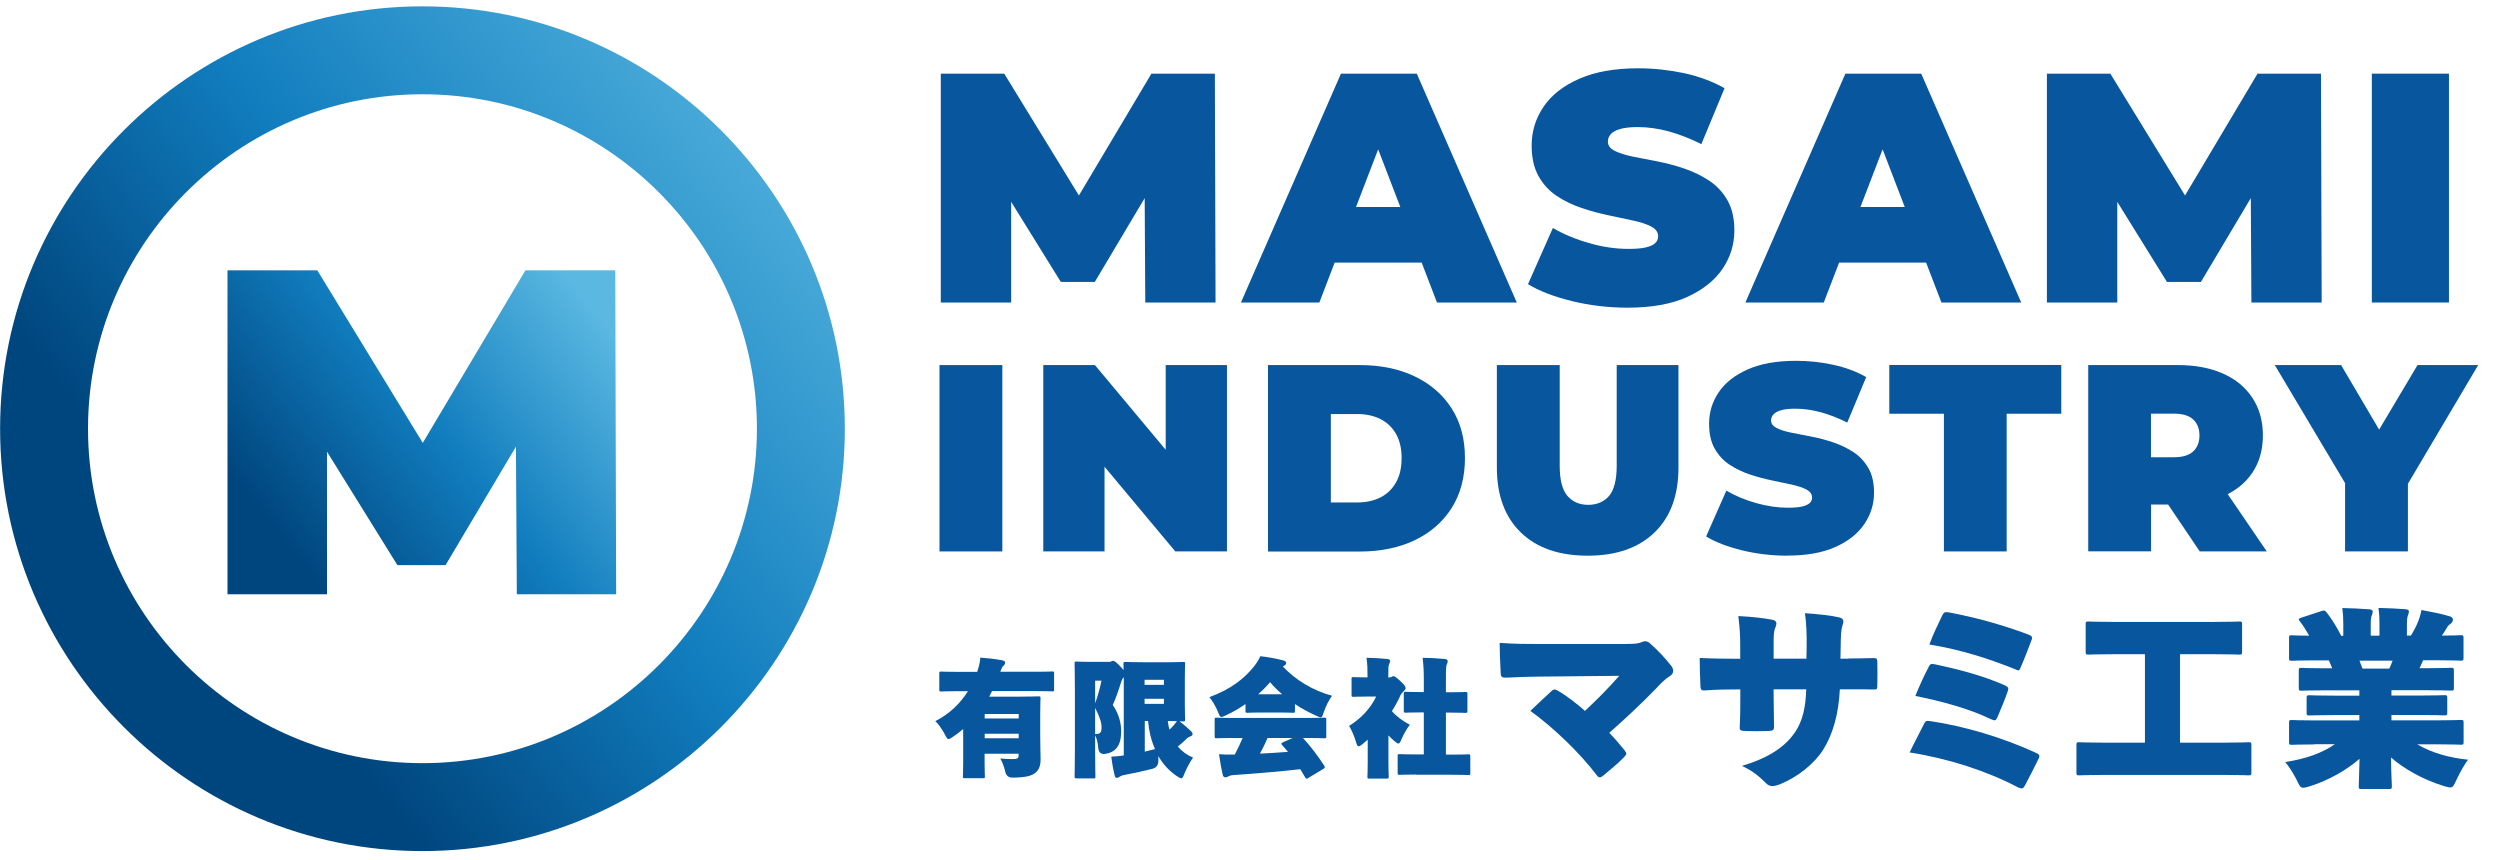
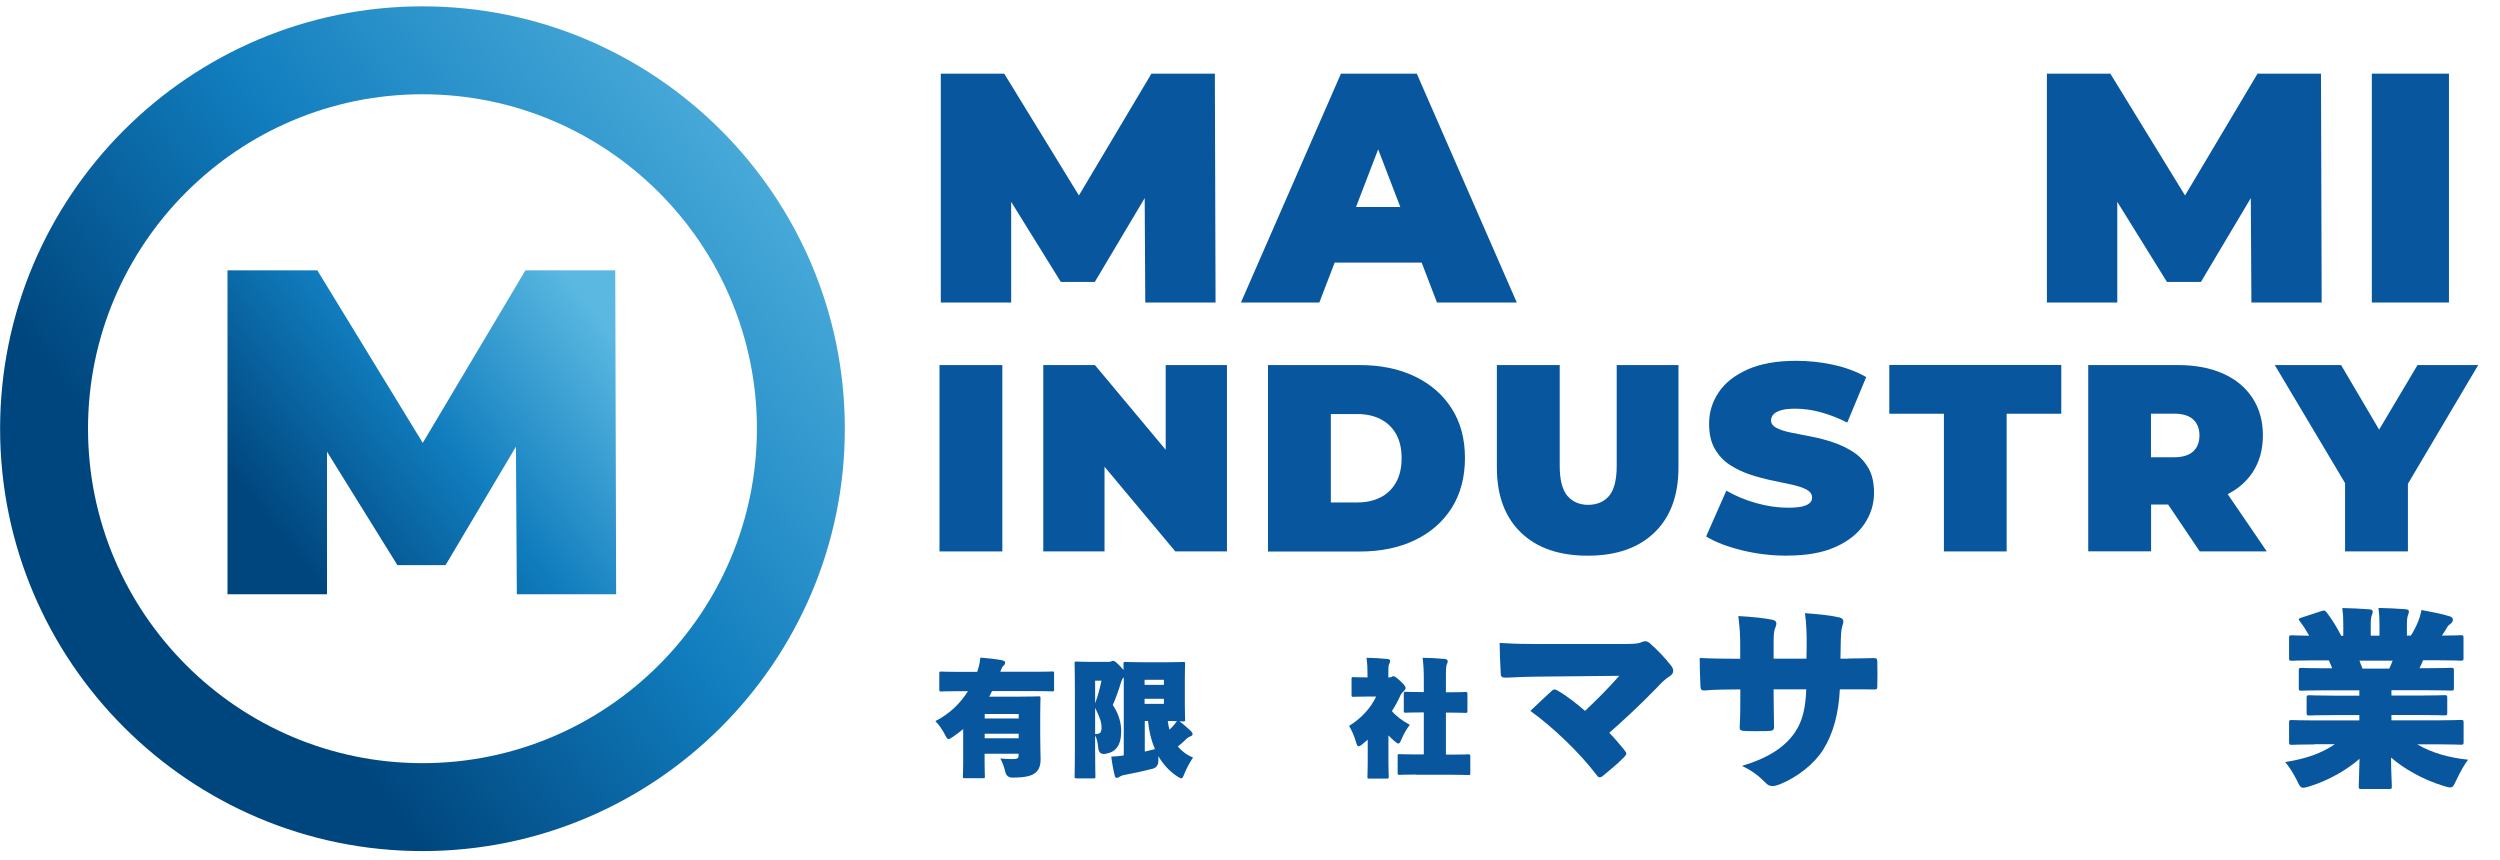
<svg xmlns="http://www.w3.org/2000/svg" version="1.1" viewBox="0 0 252.21 86.72">
  <defs>
    <style>
      .cls-1 {
        fill: #07569e;
      }

      .cls-2 {
        fill: url(#_名称未設定グラデーション_105);
      }

      .cls-3 {
        fill: url(#_名称未設定グラデーション_99);
      }
    </style>
    <linearGradient id="_名称未設定グラデーション_105" data-name="名称未設定グラデーション 105" x1="103.59" y1="-4.55" x2="22.04" y2="59.39" gradientUnits="userSpaceOnUse">
      <stop offset=".22" stop-color="#5ab8e1" />
      <stop offset=".68" stop-color="#117dbe" />
      <stop offset="1" stop-color="#00467e" />
    </linearGradient>
    <linearGradient id="_名称未設定グラデーション_99" data-name="名称未設定グラデーション 99" x1="59.26" y1="30.52" x2="28.62" y2="54.55" gradientUnits="userSpaceOnUse">
      <stop offset="0" stop-color="#5ab8e1" />
      <stop offset=".51" stop-color="#117dbe" />
      <stop offset="1" stop-color="#00467e" />
    </linearGradient>
  </defs>
  <g>
    <g id="_レイヤー_1" data-name="レイヤー_1">
      <g>
        <g>
          <path class="cls-2" d="M42.62,85.86C19.13,85.86.01,66.75.01,43.25S19.13.64,42.62.64s42.61,19.12,42.61,42.61-19.12,42.61-42.61,42.61ZM42.62,9.51c-18.61,0-33.74,15.14-33.74,33.74s15.14,33.74,33.74,33.74,33.74-15.14,33.74-33.74S61.23,9.51,42.62,9.51Z" />
          <path class="cls-3" d="M52.14,59.95l-.09-14.89-7.1,11.95h-4.86l-7.1-11.44v14.38h-10.04V27.27h9.06l10.64,17.41,10.36-17.41h9.06l.09,32.68h-10.04Z" />
        </g>
        <g>
          <g>
            <path class="cls-1" d="M94.91,30.52V7.43h6.4l9.24,15.07h-3.36l8.97-15.07h6.4l.07,23.09h-7.09l-.07-12.4h1.12l-6.14,10.32h-3.43l-6.4-10.32h1.39v12.4h-7.09Z" />
            <path class="cls-1" d="M125.19,30.52l10.09-23.09h7.65l10.09,23.09h-8.05l-7.45-19.4h3.03l-7.45,19.4h-7.92ZM131.19,26.49l1.98-5.61h10.62l1.98,5.61h-14.58Z" />
-             <path class="cls-1" d="M164.21,31.04c-1.94,0-3.8-.22-5.61-.66-1.8-.44-3.29-1.01-4.45-1.71l2.51-5.67c1.1.64,2.33,1.15,3.68,1.53,1.35.39,2.67.58,3.94.58.75,0,1.34-.05,1.76-.15.43-.1.74-.24.94-.43.2-.19.3-.41.3-.68,0-.42-.23-.75-.69-.99-.46-.24-1.07-.45-1.83-.61s-1.59-.34-2.49-.53c-.9-.19-1.81-.43-2.72-.74-.91-.31-1.75-.71-2.51-1.22-.76-.51-1.37-1.17-1.83-2-.46-.82-.69-1.85-.69-3.08,0-1.43.4-2.73,1.2-3.91.8-1.18,2-2.12,3.6-2.82,1.59-.7,3.58-1.06,5.95-1.06,1.56,0,3.1.17,4.62.49,1.52.33,2.88.84,4.09,1.52l-2.34,5.64c-1.14-.57-2.25-1-3.31-1.29-1.07-.29-2.11-.43-3.12-.43-.75,0-1.34.07-1.78.2-.44.13-.75.31-.94.53-.19.22-.28.46-.28.73,0,.4.23.71.69.94s1.07.42,1.83.58c.76.15,1.59.32,2.51.49.91.18,1.82.42,2.72.73.9.31,1.73.72,2.49,1.22.76.51,1.37,1.17,1.83,1.98.46.81.69,1.83.69,3.03,0,1.41-.4,2.7-1.2,3.88-.8,1.18-2,2.12-3.58,2.84-1.58.71-3.57,1.07-5.97,1.07Z" />
-             <path class="cls-1" d="M176.08,30.52l10.09-23.09h7.65l10.09,23.09h-8.05l-7.45-19.4h3.03l-7.45,19.4h-7.92ZM182.09,26.49l1.98-5.61h10.62l1.98,5.61h-14.58Z" />
            <path class="cls-1" d="M206.5,30.52V7.43h6.4l9.24,15.07h-3.36l8.97-15.07h6.4l.07,23.09h-7.09l-.07-12.4h1.12l-6.14,10.32h-3.43l-6.4-10.32h1.39v12.4h-7.09Z" />
            <path class="cls-1" d="M239.28,30.52V7.43h7.78v23.09h-7.78Z" />
          </g>
          <g>
            <path class="cls-1" d="M94.78,55.63v-18.8h6.34v18.8h-6.34Z" />
            <path class="cls-1" d="M105.25,55.63v-18.8h5.21l9.56,11.44h-2.42v-11.44h6.18v18.8h-5.21l-9.56-11.44h2.42v11.44h-6.18Z" />
            <path class="cls-1" d="M127.92,55.63v-18.8h9.27c2.09,0,3.94.38,5.53,1.14,1.59.76,2.84,1.84,3.73,3.24.9,1.4,1.34,3.06,1.34,5s-.45,3.63-1.34,5.04c-.9,1.41-2.14,2.49-3.73,3.25-1.59.76-3.44,1.14-5.53,1.14h-9.27ZM134.26,50.69h2.66c.9,0,1.68-.17,2.35-.51s1.19-.85,1.57-1.52c.38-.67.56-1.49.56-2.46s-.19-1.75-.56-2.42c-.38-.66-.9-1.16-1.57-1.5s-1.46-.51-2.35-.51h-2.66v8.92Z" />
            <path class="cls-1" d="M160.17,56.06c-2.88,0-5.13-.78-6.74-2.34-1.61-1.56-2.42-3.74-2.42-6.55v-10.34h6.34v10.15c0,1.43.26,2.45.78,3.05.52.6,1.22.9,2.09.9s1.6-.3,2.11-.9c.51-.6.77-1.62.77-3.05v-10.15h6.23v10.34c0,2.81-.81,5-2.42,6.55-1.61,1.56-3.86,2.34-6.74,2.34Z" />
            <path class="cls-1" d="M180.32,56.06c-1.58,0-3.1-.18-4.57-.54-1.47-.36-2.68-.82-3.63-1.4l2.04-4.62c.9.52,1.89.94,2.99,1.25s2.17.47,3.21.47c.61,0,1.09-.04,1.44-.12.35-.08.6-.2.77-.35s.24-.34.24-.55c0-.34-.19-.61-.56-.81-.38-.2-.87-.36-1.49-.5-.62-.13-1.29-.28-2.03-.43-.73-.15-1.47-.35-2.22-.6-.74-.25-1.42-.58-2.04-.99-.62-.41-1.11-.95-1.49-1.62-.38-.67-.56-1.51-.56-2.51,0-1.16.33-2.22.98-3.18.65-.96,1.63-1.72,2.93-2.3,1.3-.57,2.91-.86,4.85-.86,1.27,0,2.53.13,3.76.4,1.24.27,2.35.68,3.33,1.24l-1.91,4.59c-.93-.47-1.83-.81-2.7-1.05-.87-.23-1.71-.35-2.54-.35-.61,0-1.09.05-1.45.16s-.61.25-.77.43c-.15.18-.23.38-.23.59,0,.32.19.58.56.77.38.19.87.35,1.49.47.62.13,1.3.26,2.04.4s1.48.34,2.22.59c.73.25,1.41.58,2.03.99.62.41,1.11.95,1.49,1.61.38.66.56,1.49.56,2.47,0,1.15-.33,2.2-.98,3.16-.65.96-1.62,1.73-2.91,2.31s-2.91.87-4.86.87Z" />
            <path class="cls-1" d="M196.11,55.63v-13.89h-5.51v-4.92h17.35v4.92h-5.51v13.89h-6.34Z" />
            <path class="cls-1" d="M210.67,55.63v-18.8h9.05c1.75,0,3.27.29,4.55.86,1.28.57,2.27,1.39,2.97,2.46.7,1.07,1.05,2.32,1.05,3.77s-.35,2.7-1.05,3.75c-.7,1.05-1.69,1.85-2.97,2.4-1.28.56-2.8.83-4.55.83h-5.53l2.82-2.61v7.33h-6.34ZM217,49l-2.82-2.87h5.13c.88,0,1.53-.2,1.95-.59.42-.39.63-.93.63-1.61s-.21-1.22-.63-1.61c-.42-.39-1.07-.59-1.95-.59h-5.13l2.82-2.87v10.15ZM221.92,55.63l-4.62-6.85h6.71l4.67,6.85h-6.77Z" />
            <path class="cls-1" d="M236.58,55.63v-8.25l1.45,3.79-8.54-14.34h6.69l5.77,9.8h-3.89l5.83-9.8h6.12l-8.49,14.34,1.4-3.79v8.25h-6.34Z" />
          </g>
          <g>
            <path class="cls-1" d="M97.16,73.56c-.32.27-.67.53-1.02.77-.23.15-.36.23-.45.23-.13,0-.2-.14-.37-.47-.29-.54-.68-1.09-.96-1.34,1.45-.74,2.52-1.79,3.29-3.02h-1.14c-1.08,0-1.46.03-1.55.03-.19,0-.2-.01-.2-.2v-1.61c0-.19.01-.2.2-.2.09,0,.47.03,1.55.03h2.07c.03-.05.04-.12.06-.18.17-.53.22-.82.26-1.26.81.06,1.55.15,2.19.27.19.04.31.1.31.23,0,.14-.06.24-.17.33-.12.1-.18.23-.32.6h3.68c1.08,0,1.46-.03,1.55-.03.19,0,.2.01.2.2v1.61c0,.19-.01.2-.2.2-.09,0-.47-.03-1.55-.03h-4.51c-.09.19-.18.38-.28.56h3.05c1.13,0,1.82-.03,1.92-.03.19,0,.2.01.2.21,0,.09-.03.73-.03,1.77v1.91c0,1.27.04,1.97.04,2.46,0,.64-.17,1.06-.5,1.34-.38.32-.91.49-2.31.51q-.63.01-.76-.61c-.12-.51-.29-.96-.5-1.32.5.04.73.06,1.26.06.47,0,.59-.09.59-.36v-.18h-3.43v.85c0,1,.03,1.33.03,1.42,0,.19-.01.2-.2.2h-1.82c-.19,0-.2-.01-.2-.2,0-.09.03-.42.03-1.42v-3.33ZM102.77,72.03h-3.43v.45h3.43v-.45ZM99.34,74.48h3.43v-.46h-3.43v.46Z" />
            <path class="cls-1" d="M108.61,78.52c-.19,0-.2-.01-.2-.2,0-.1.03-1.14.03-2.87v-5.62c0-1.73-.03-2.79-.03-2.89,0-.19.01-.2.2-.2.1,0,.49.03,1.18.03h2.09c.1,0,.18-.01.24-.05s.09-.05.17-.05c.15,0,.29.1.78.61.12.13.2.24.28.32-.01-.35-.01-.56-.01-.61,0-.19.01-.21.21-.21.1,0,.72.03,1.75.03h2.56c.88,0,1.41-.03,1.5-.03.19,0,.2.01.2.21,0,.09-.03.59-.03,1.47v2.65c0,.88.03,1.38.03,1.47,0,.19-.01.2-.2.2-.04,0-.17,0-.37-.01.49.37.83.68,1.17,1,.1.1.15.17.15.27s-.04.18-.18.23c-.15.05-.28.12-.45.28-.24.24-.53.51-.86.76.4.47.91.86,1.54,1.11-.31.46-.6.99-.86,1.6-.14.35-.2.5-.33.5-.09,0-.22-.08-.44-.22-.79-.53-1.41-1.22-1.87-2.02v.47q0,.65-.6.81c-.95.24-1.92.45-2.97.65-.1.03-.23.08-.33.14-.09.06-.17.12-.27.12s-.18-.03-.22-.18c-.15-.58-.28-1.29-.36-1.96.42-.01.69-.04,1.04-.09.06,0,.14-.01.22-.03v-7.88c-.12.09-.18.23-.26.46-.27.87-.55,1.69-.85,2.33.65.94.85,1.9.85,2.63,0,1.49-.56,2.14-1.63,2.31q-.63.06-.68-.59c-.05-.53-.15-1-.32-1.28v1.27c0,1.72.03,2.78.03,2.87,0,.19-.01.2-.2.2h-1.69ZM110.48,68.67v2.28c.26-.7.46-1.41.64-2.28h-.64ZM110.48,74.06c.5-.01.65-.14.65-.69,0-.42-.13-.94-.65-1.96v2.65ZM117.42,68.58h-1.95v.51h1.95v-.51ZM117.42,71.01v-.51h-1.95v.51h1.95ZM115.48,75.83c.37-.09.72-.17,1.04-.26-.38-.87-.61-1.82-.7-2.83h-.33v3.09ZM117.81,72.74c.04.31.09.6.17.87.13-.12.24-.23.36-.36.13-.15.27-.32.4-.5-.23-.01-.53-.01-.87-.01h-.05Z" />
-             <path class="cls-1" d="M127.22,71.88c-.95,0-1.27.03-1.36.03-.19,0-.21-.01-.21-.2v-.68c-.61.42-1.27.81-1.96,1.13-.23.1-.37.17-.46.17-.15,0-.21-.14-.35-.5-.24-.58-.54-1.08-.87-1.5,2.13-.78,3.52-1.86,4.51-3.11.28-.36.46-.65.63-1.02.82.1,1.61.24,2.29.42.19.05.31.13.31.24,0,.1-.04.22-.18.29-.05.03-.1.05-.15.09,1.27,1.36,3.04,2.43,4.96,2.95-.35.51-.63,1.06-.83,1.65-.12.37-.17.53-.31.53-.1,0-.23-.06-.46-.17-.74-.33-1.47-.72-2.14-1.17v.68c0,.19-.01.2-.2.2-.09,0-.41-.03-1.36-.03h-1.86ZM124.33,74.45c-1.1,0-1.5.03-1.59.03-.19,0-.2-.01-.2-.2v-1.68c0-.19.01-.2.2-.2.09,0,.49.03,1.59.03h7.67c1.1,0,1.5-.03,1.59-.03.19,0,.21.01.21.2v1.68c0,.19-.01.2-.21.2-.09,0-.49-.03-1.59-.03h-.55c.77.85,1.46,1.74,2.14,2.79.04.06.06.12.06.15,0,.06-.04.12-.13.17l-1.56.94c-.06.04-.12.06-.15.06-.05,0-.09-.04-.14-.14-.17-.29-.33-.56-.49-.82-2.01.23-4.52.44-6.85.6-.13.01-.29.06-.4.12-.1.05-.2.1-.32.1-.13,0-.23-.1-.26-.27-.15-.67-.27-1.32-.37-2.06.56.04.99.04,1.41.03h.18c.29-.55.56-1.11.79-1.66h-1.04ZM129.35,70.04c-.44-.37-.85-.78-1.22-1.22-.37.44-.78.85-1.2,1.22h2.42ZM127.88,74.45c-.23.54-.5,1.08-.77,1.58.99-.04,1.97-.12,2.83-.18-.18-.22-.38-.44-.59-.68-.05-.06-.08-.1-.08-.14,0-.05.04-.09.13-.13l1.01-.45h-2.54Z" />
            <path class="cls-1" d="M137.99,70.27c-1,0-1.34.03-1.43.03-.19,0-.21-.01-.21-.21v-1.58c0-.19.01-.2.21-.2.09,0,.42.03,1.4.03v-.2c0-.67-.01-1.11-.1-1.78.73.01,1.37.05,2.1.12.18.01.28.1.28.19,0,.13-.05.22-.09.31-.09.18-.09.4-.09,1.06v.31h.04c.13,0,.22-.03.29-.06.06-.04.14-.08.18-.08.1,0,.28.1.69.49.4.37.54.56.54.7,0,.08-.03.17-.14.28-.18.18-.28.27-.37.45-.24.55-.54,1.09-.87,1.61.45.53,1.09,1,1.81,1.38-.29.36-.6.9-.83,1.43-.13.31-.2.46-.33.46-.09,0-.22-.09-.41-.26-.22-.18-.41-.37-.59-.56v2.74c0,.85.03,1.32.03,1.41,0,.19-.01.21-.21.21h-1.74c-.19,0-.2-.01-.2-.21,0-.1.03-.56.03-1.41v-2.31c-.18.15-.35.31-.51.44-.19.15-.31.23-.4.23-.13,0-.19-.14-.28-.46-.19-.64-.45-1.2-.69-1.6,1.13-.69,2.16-1.73,2.73-2.96h-.81ZM142.87,78.14c-1.17,0-1.58.03-1.66.03-.19,0-.21-.01-.21-.2v-1.69c0-.19.01-.2.21-.2.09,0,.5.03,1.66.03h.77v-4.24h-.23c-1.1,0-1.49.03-1.58.03-.19,0-.21-.01-.21-.21v-1.69c0-.19.01-.21.21-.21.09,0,.47.03,1.58.03h.23v-1.22c0-.92-.03-1.46-.12-2.24.73.01,1.52.05,2.25.12.18.01.28.12.28.21,0,.13-.03.22-.08.31-.09.18-.1.49-.1,1.58v1.26h.38c1.1,0,1.49-.03,1.58-.03.19,0,.21.01.21.21v1.69c0,.19-.01.21-.21.21-.09,0-.47-.03-1.58-.03h-.38v4.24h.59c1.17,0,1.58-.03,1.66-.03.19,0,.21.01.21.2v1.69c0,.19-.01.2-.21.2-.09,0-.5-.03-1.66-.03h-3.6Z" />
            <path class="cls-1" d="M164.17,64.96c.65,0,1.11-.02,1.42-.17.13-.06.27-.1.38-.1.15,0,.31.06.44.17.82.73,1.55,1.49,2.18,2.3.13.17.21.34.21.5,0,.23-.11.42-.36.56-.4.25-.88.69-1.34,1.21-1.61,1.66-3.33,3.25-4.75,4.5.46.46,1.03,1.13,1.51,1.72.13.17.21.29.21.38,0,.11-.1.21-.27.4-.63.65-1.4,1.26-2.09,1.84-.13.11-.23.15-.33.15s-.19-.06-.29-.21c-1.76-2.32-4.46-4.88-6.7-6.49.73-.71,1.44-1.36,2.12-1.99.13-.13.23-.17.33-.17.11,0,.23.06.4.17.75.42,1.99,1.38,2.66,1.99,1.17-1.11,2.26-2.18,3.46-3.54l-8.11.08c-1.78.02-2.54.08-3.14.1-.55.02-.69-.02-.71-.4-.06-1.01-.1-2.16-.11-3.1,1.74.11,2.64.11,4.04.11h8.82Z" />
            <path class="cls-1" d="M186.48,66.43c.9,0,1.66-.02,2.49-.04.34,0,.4.04.42.33.02.75.02,1.8,0,2.51,0,.31-.08.33-.34.33-.71-.02-1.49-.02-2.41-.02h-1.03c-.11,2.39-.67,4.5-1.68,6.09-.9,1.44-2.6,2.77-4.34,3.48-.33.13-.57.19-.78.19-.25,0-.44-.08-.63-.27-.65-.67-1.45-1.32-2.45-1.76,2.74-.82,4.34-1.93,5.34-3.37.8-1.17,1.09-2.54,1.15-4.36h-3.29v.54c0,.99.04,2.77.04,3.21,0,.38-.1.44-.63.46-.71.02-1.47.02-2.18,0-.59-.02-.67-.08-.65-.42.06-1.11.06-2.2.06-3.21v-.57h-.11c-1.09,0-2.55.02-3.41.1-.4.04-.48-.08-.5-.38-.04-.84-.08-2.05-.08-2.89,1.22.06,2.6.08,3.98.08h.11v-1.32c0-1.11-.04-1.68-.19-2.99,1.44.08,2.62.21,3.46.38.25.06.38.17.38.38,0,.11-.04.25-.11.42-.17.4-.17.8-.17,1.84v1.28h3.31l.02-1.07c.02-1.3-.02-2.49-.17-3.52,1.32.1,2.55.21,3.43.42.48.11.52.36.36.8-.15.46-.17.94-.19,2.39l-.02.98h.84Z" />
-             <path class="cls-1" d="M194.09,73.05c.18-.36.26-.34.71-.29,3.27.48,7.22,1.63,10.57,3.18.39.17.45.29.28.63-.39.78-.93,1.86-1.36,2.66-.12.21-.2.31-.32.31-.1,0-.22-.04-.39-.11-3.14-1.65-7.02-2.91-10.93-3.52.39-.84,1.03-2.01,1.44-2.85ZM194.54,67.33c.18-.34.24-.4.67-.31,2.29.48,4.71,1.11,6.94,2.07.49.23.53.29.37.73-.22.67-.69,1.76-.99,2.49-.12.25-.18.36-.32.36-.08,0-.2-.06-.39-.13-2.09-1.01-4.83-1.78-7.59-2.33.32-.82.97-2.26,1.32-2.87ZM195.92,62.13c.2-.38.26-.42.75-.34,2.52.48,5.19,1.19,7.95,2.22.39.15.45.27.32.59-.28.75-.75,1.97-1.08,2.72-.08.21-.14.31-.26.31-.06,0-.16-.04-.26-.1-2.68-1.07-5.5-1.99-8.7-2.51.32-.88.89-2.09,1.28-2.89Z" />
-             <path class="cls-1" d="M212.05,78.18c-1.57,0-2.12.04-2.26.04-.29,0-.31-.02-.31-.31v-2.72c0-.29.02-.31.31-.31.13,0,.69.04,2.26.04h4.34v-8.92h-3.2c-1.72,0-2.33.04-2.47.04-.29,0-.31-.02-.31-.31v-2.72c0-.29.02-.31.31-.31.13,0,.75.04,2.47.04h10.22c1.72,0,2.33-.04,2.47-.04.29,0,.31.02.31.31v2.72c0,.29-.02.31-.31.31-.13,0-.75-.04-2.47-.04h-3.48v8.92h4.63c1.57,0,2.12-.04,2.26-.04.29,0,.31.02.31.31v2.72c0,.29-.02.31-.31.31-.13,0-.69-.04-2.26-.04h-12.52Z" />
            <path class="cls-1" d="M233.52,75.1c-1.59,0-2.14.04-2.28.04-.29,0-.31-.02-.31-.31v-1.88c0-.29.02-.31.31-.31.13,0,.69.04,2.28.04h4.5v-.54h-2.45c-1.78,0-2.43.04-2.56.04-.29,0-.31-.02-.31-.31v-1.42c0-.29.02-.31.31-.31.13,0,.78.04,2.56.04h2.45v-.54h-3.31c-1.74,0-2.35.04-2.49.04-.29,0-.31-.02-.31-.31v-1.68c0-.29.02-.31.31-.31.13,0,.75.04,2.49.04h.57c-.1-.27-.21-.54-.34-.8h-1.42c-1.59,0-2.14.04-2.28.04-.29,0-.31-.02-.31-.31v-1.95c0-.29.02-.31.31-.31.11,0,.57.04,1.72.04-.29-.52-.59-1-.94-1.45-.08-.1-.11-.15-.11-.21s.08-.1.23-.15l2.05-.67c.29-.1.36-.08.56.17.5.65,1.01,1.47,1.44,2.32h.21v-1.19c0-.67-.02-1-.1-1.61.86.02,1.89.06,2.74.13.23.02.33.1.33.23s-.06.29-.1.4-.1.34-.1.82v1.21h.88v-1.19c0-.67-.02-1-.1-1.61.86.02,1.89.06,2.74.13.23.02.33.1.33.23s-.06.29-.1.4-.1.34-.1.82v1.21h.4c.29-.46.5-.86.69-1.32.13-.31.25-.63.38-1.26,1.01.19,1.95.36,2.83.63.21.06.34.17.34.33,0,.19-.1.33-.25.44-.19.13-.27.23-.34.36-.19.31-.33.55-.52.82,1.26,0,1.74-.04,1.87-.04.29,0,.31.02.31.31v1.95c0,.29-.02.31-.31.31-.13,0-.69-.04-2.28-.04h-1.49c-.1.27-.23.52-.36.8h.67c1.74,0,2.35-.04,2.49-.04.29,0,.31.02.31.31v1.68c0,.29-.02.31-.31.31-.13,0-.75-.04-2.49-.04h-3.5v.54h2.76c1.78,0,2.43-.04,2.56-.04.29,0,.31.02.31.31v1.42c0,.29-.02.31-.31.31-.13,0-.78-.04-2.56-.04h-2.76v.54h4.69c1.59,0,2.14-.04,2.28-.04.29,0,.31.02.31.31v1.88c0,.29-.02.31-.31.31-.13,0-.69-.04-2.28-.04h-2.09c1.44.86,3.25,1.36,5.13,1.55-.33.42-.77,1.19-1.17,2.03-.27.57-.34.77-.63.77-.15,0-.34-.06-.67-.15-2.11-.65-4.04-1.76-5.3-2.87,0,1.42.08,2.55.08,2.87,0,.29-.02.31-.31.31h-2.72c-.29,0-.31-.02-.31-.31,0-.33.06-1.3.08-2.74-1.24,1.09-3.02,2.14-5.01,2.77-.33.1-.52.15-.67.15-.29,0-.38-.19-.65-.77-.4-.78-.82-1.42-1.17-1.82,2.09-.33,3.67-.88,5.01-1.8h-2.05ZM241.04,67.45c.11-.25.25-.54.34-.8h-3.35c.11.27.21.54.31.8h2.7Z" />
          </g>
        </g>
      </g>
    </g>
  </g>
</svg>